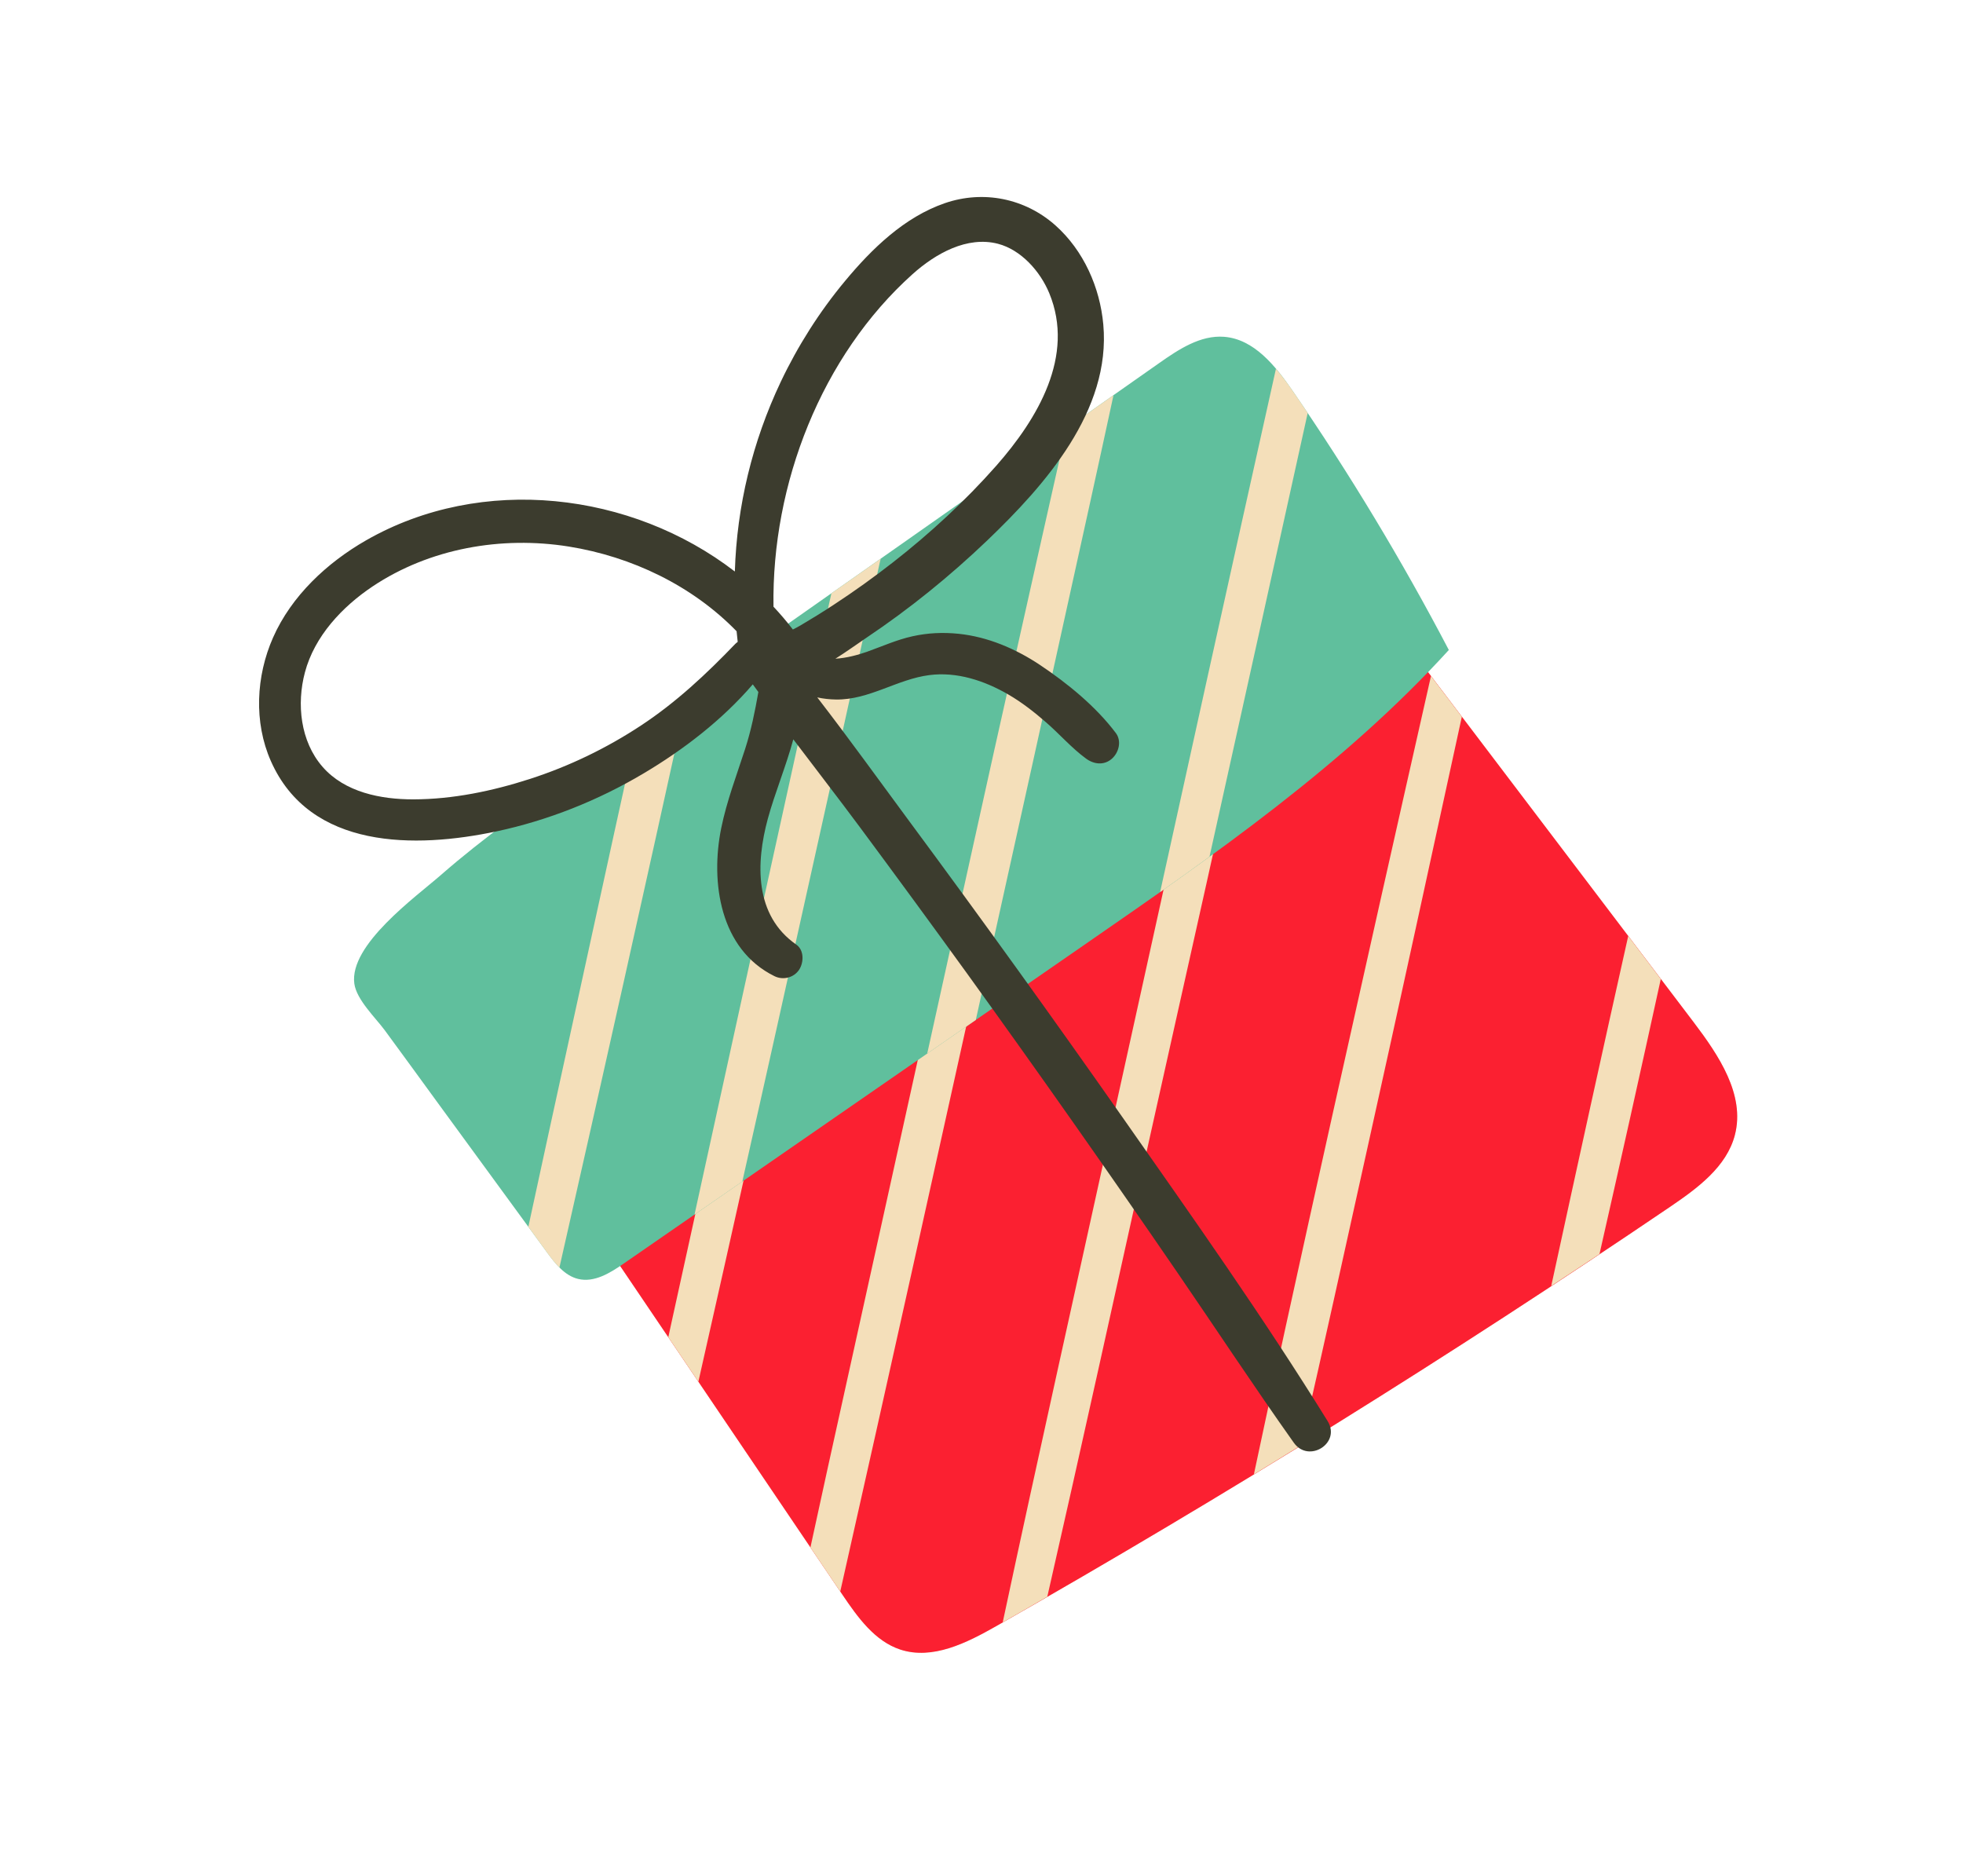
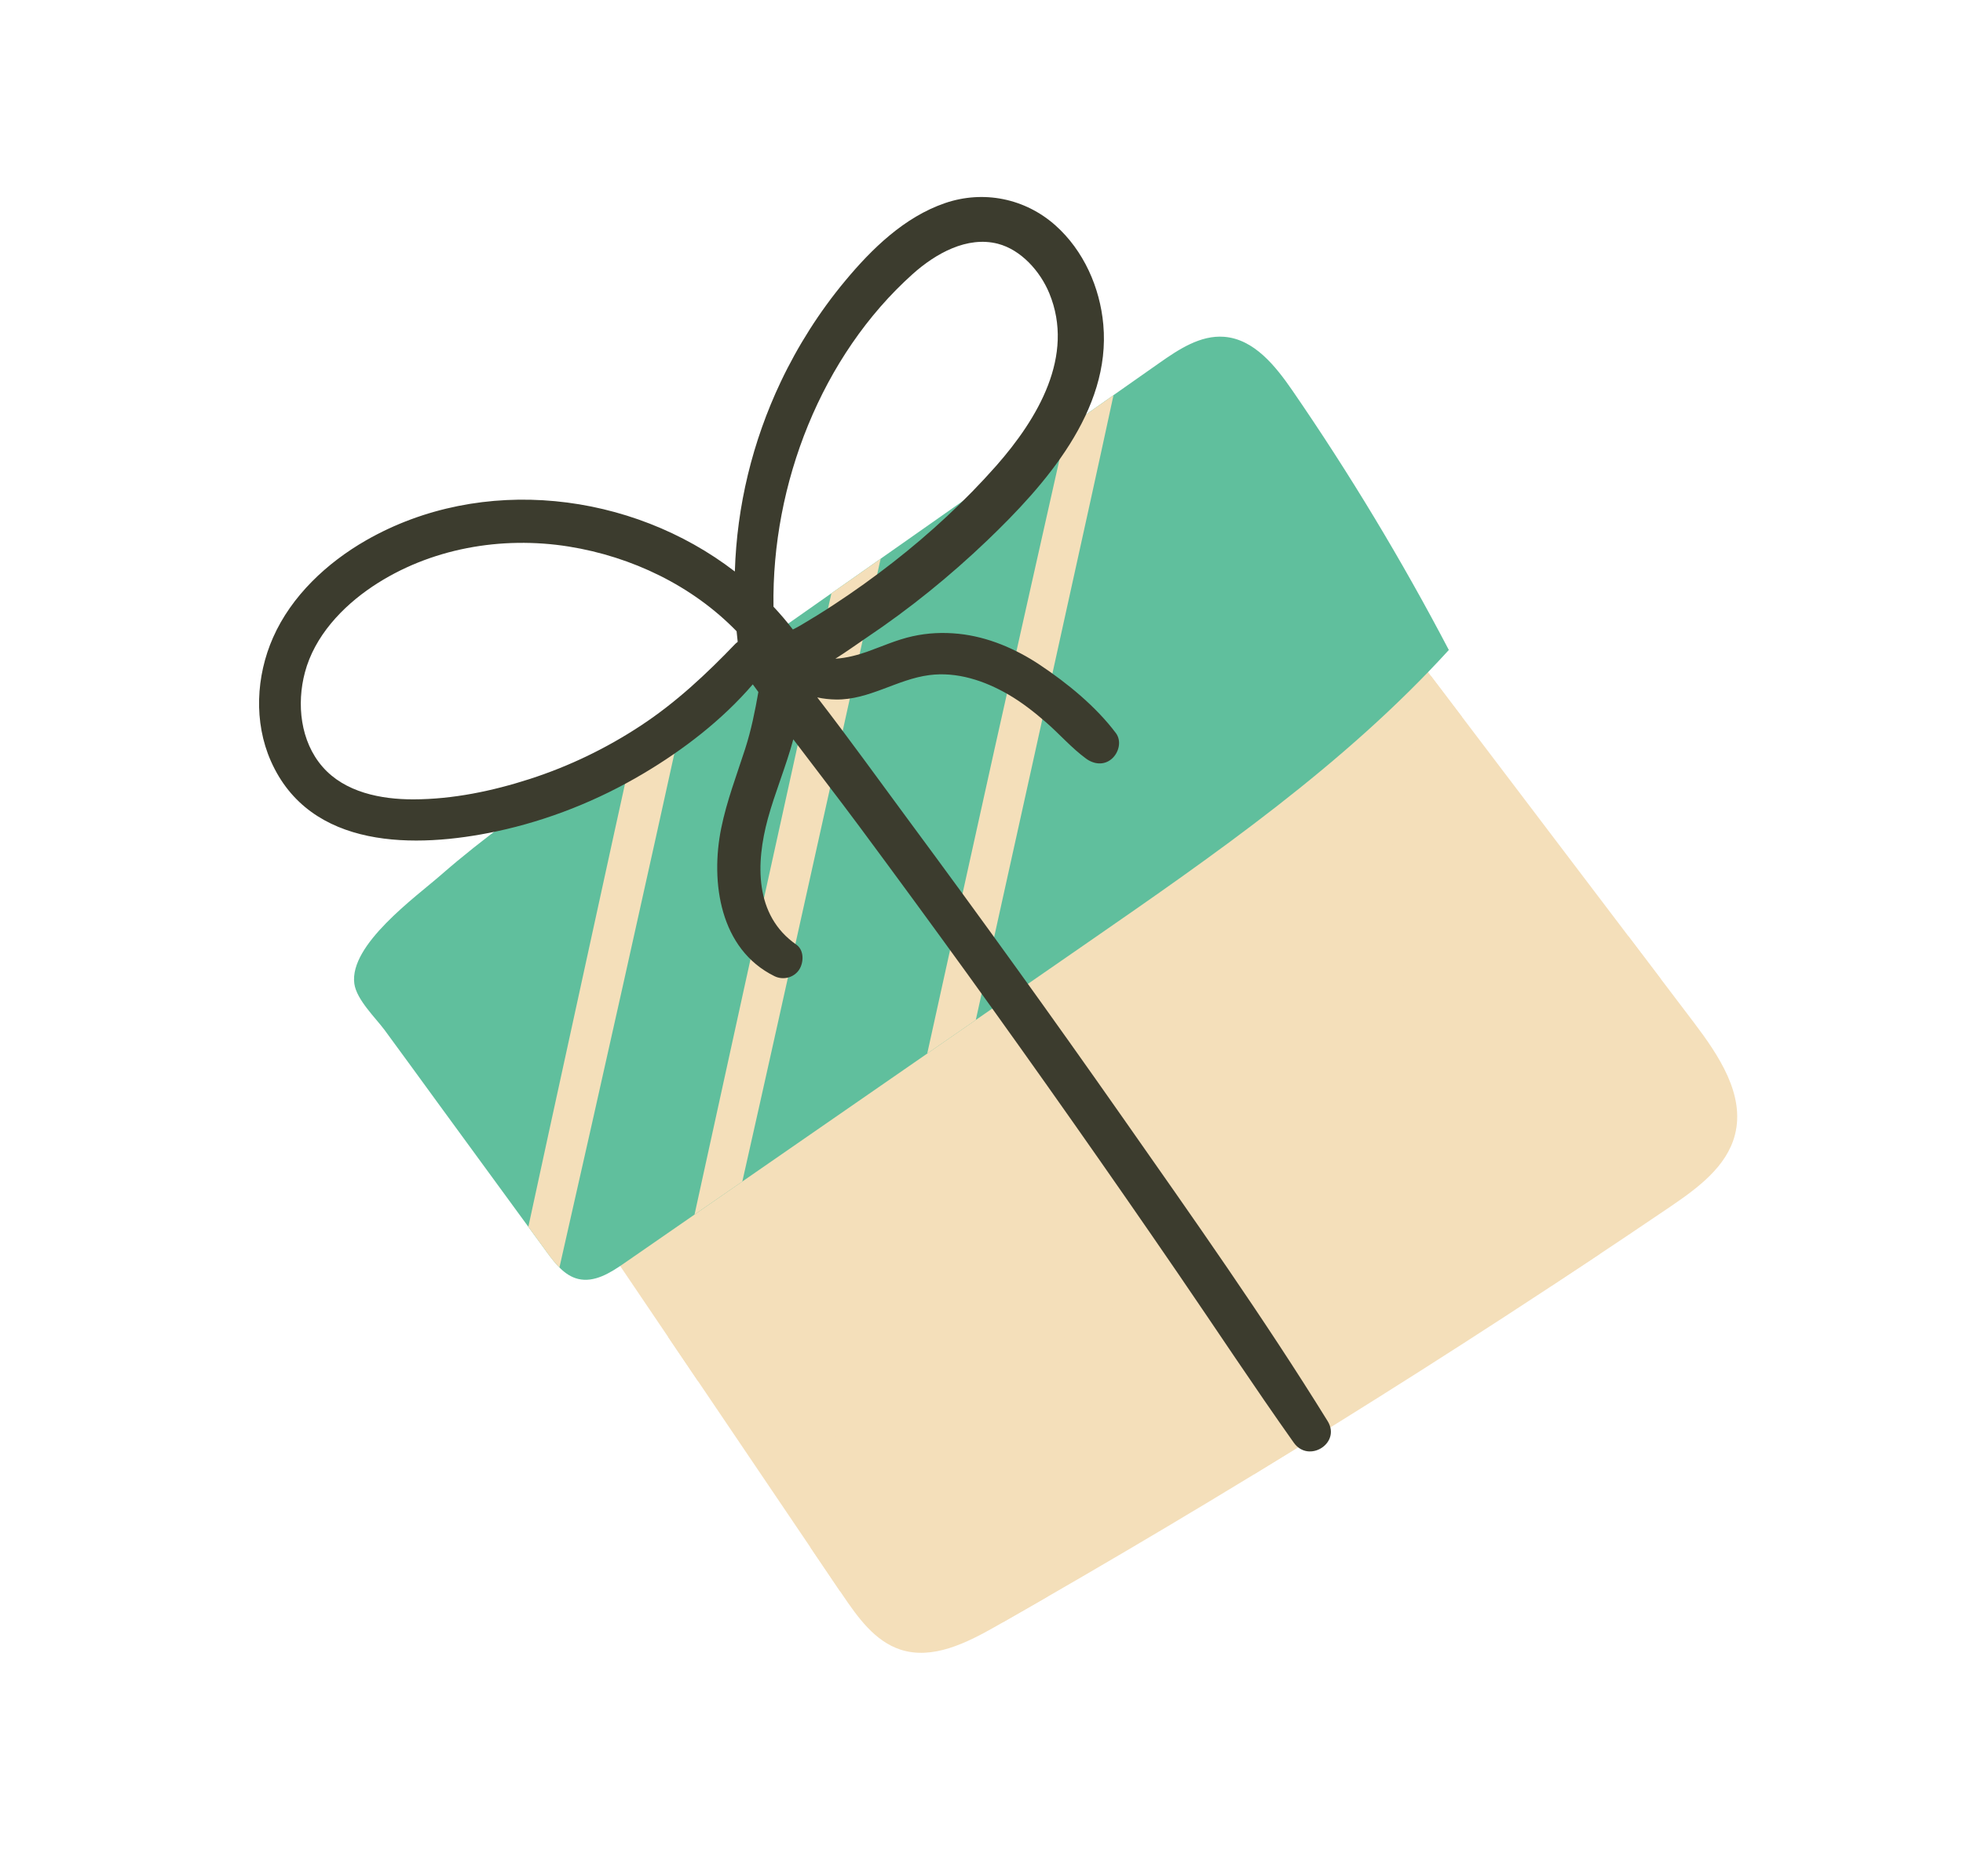
<svg xmlns="http://www.w3.org/2000/svg" width="270" height="258" viewBox="0 0 270 258" fill="none">
  <path d="M115.903 219.373C117.979 222.438 120.308 225.706 123.83 226.87C128.261 228.323 132.948 225.964 137.006 223.659C168.651 205.663 199.578 186.418 229.711 165.979C233.473 163.422 237.503 160.478 238.631 156.075C240.046 150.557 236.407 145.147 232.97 140.61C214.834 116.709 196.694 92.796 178.558 68.895C153.064 74.945 131.64 91.669 111.113 107.953C103.237 112.975 96.062 119.888 88.749 125.695C84.965 128.697 81.185 131.69 77.401 134.693C75.004 136.591 66.859 140.982 65.986 143.803C65.081 146.697 70.551 152.312 72.237 154.805C74.976 158.859 77.719 162.903 80.458 166.957C86.02 175.175 91.574 183.39 97.132 191.617C103.378 200.853 109.638 210.107 115.903 219.373Z" fill="#F4DFBA" />
-   <path d="M115.903 219.373C117.979 222.438 120.308 225.706 123.83 226.87C128.261 228.323 132.948 225.964 137.006 223.659C168.651 205.663 199.578 186.418 229.711 165.979C233.473 163.422 237.503 160.478 238.631 156.075C240.046 150.557 236.407 145.147 232.97 140.61C214.834 116.709 196.694 92.796 178.558 68.895C153.064 74.945 131.64 91.669 111.113 107.953C103.237 112.975 96.062 119.888 88.749 125.695C84.965 128.697 81.185 131.69 77.401 134.693C75.004 136.591 66.859 140.982 65.986 143.803C65.081 146.697 70.551 152.312 72.237 154.805C74.976 158.859 77.719 162.903 80.458 166.957C86.02 175.175 91.574 183.39 97.132 191.617C103.378 200.853 109.638 210.107 115.903 219.373Z" fill="#FB2031" />
  <path d="M201.068 98.575C199.652 96.713 198.239 94.841 196.823 92.979C194.537 103.093 192.25 113.206 189.981 123.327C185.553 143.073 181.133 162.822 176.809 182.601C175.341 189.319 173.892 196.046 172.465 202.771C174.634 201.449 176.789 200.111 178.953 198.776C182.073 185.155 185.069 171.493 188.089 157.853C192.477 138.101 196.761 118.339 201.068 98.575Z" fill="#F4DFBA" />
  <path d="M213.365 176.86C215.578 175.405 217.792 173.95 220 172.482C222.862 159.88 225.673 147.267 228.434 134.645C226.943 132.676 225.443 130.703 223.952 128.734C220.456 144.364 217.023 159.999 213.631 175.639C213.54 176.045 213.457 176.454 213.365 176.86Z" fill="#F4DFBA" />
  <path d="M171.518 70.876C168.135 85.839 164.794 100.807 161.493 115.782C156.163 139.96 150.827 164.124 145.497 188.301C142.94 199.905 140.393 211.512 137.918 223.127C139.969 221.962 142.005 220.781 144.05 219.602C148.755 198.954 153.3 178.272 157.886 157.595C163.254 133.433 168.734 109.285 173.97 85.101C175.122 79.8 176.266 74.494 177.409 69.189C175.422 69.676 173.455 70.248 171.518 70.876Z" fill="#F4DFBA" />
  <path d="M139.329 86.916C135.369 104.14 131.628 121.41 127.809 138.66C123.148 159.727 118.509 180.792 113.857 201.863C113.052 205.512 112.265 209.169 111.469 212.822L115.572 218.89C118.836 204.397 122.081 189.897 125.304 175.399C129.984 154.34 134.645 133.273 139.316 112.209C141.472 102.464 143.605 92.698 145.661 82.933C143.533 84.207 141.423 85.542 139.329 86.916Z" fill="#F4DFBA" />
  <path d="M91.921 183.912C93.296 185.952 94.68 187.996 96.059 190.026C98.496 179.261 100.906 168.484 103.311 157.717C107.246 140.082 111.149 122.446 115.056 104.8C113.737 105.845 112.418 106.891 111.098 107.936C110.113 108.567 109.138 109.224 108.173 109.908C107.21 114.358 106.244 118.816 105.262 123.259C100.901 142.999 96.561 162.739 92.23 182.482C92.13 182.96 92.03 183.438 91.921 183.912Z" fill="#F4DFBA" />
  <path d="M75.257 172.263C76.385 173.8 77.655 175.44 79.513 175.894C81.744 176.437 83.945 175.064 85.829 173.754C107.062 159.061 128.295 144.368 149.525 129.684C167.119 117.512 184.869 105.199 199.279 89.395C192.831 77.089 185.649 65.171 177.774 53.725C175.427 50.32 172.49 46.639 168.369 46.321C165.119 46.07 162.156 48.027 159.489 49.9C132.734 68.684 105.988 87.472 79.23 106.265C72.887 110.72 66.536 115.193 60.693 120.298C57.153 123.39 48.02 129.938 48.735 135.276C49.032 137.487 51.65 139.976 52.907 141.675C55.346 144.988 57.764 148.325 60.196 151.657C65.217 158.515 70.24 165.395 75.257 172.263Z" fill="#60BF9D" />
  <path d="M94.549 95.512C92.232 97.14 89.914 98.768 87.6 100.387C83.501 118.916 79.489 137.471 75.426 156.015C74.498 160.252 73.587 164.496 72.671 168.727C73.527 169.903 74.392 171.083 75.248 172.259C75.765 172.97 76.319 173.697 76.947 174.325C82.905 148.08 88.766 121.807 94.549 95.512Z" fill="#F4DFBA" />
  <path d="M121.138 76.843C118.88 78.431 116.622 80.019 114.355 81.603C112.72 88.934 111.089 96.257 109.473 103.596C104.803 124.735 100.149 145.892 95.529 167.041C97.725 165.525 99.911 164.005 102.103 162.498C103.718 155.32 105.336 148.133 106.932 140.948C111.664 119.683 116.396 98.418 121.06 77.135C121.102 77.034 121.118 76.943 121.138 76.843Z" fill="#F4DFBA" />
  <path d="M136.764 103.147C133.665 117.058 130.616 130.979 127.535 144.898L134.216 140.28C139.502 116.42 144.787 92.559 150.032 68.693C151.084 63.923 152.118 59.145 153.155 54.358C151.004 55.871 148.844 57.381 146.692 58.894C143.385 73.649 140.05 88.393 136.764 103.147Z" fill="#F4DFBA" />
-   <path d="M159.568 122.691C161.843 121.088 164.112 119.472 166.361 117.827C170.873 97.488 175.385 77.149 179.865 56.808C179.177 55.776 178.479 54.742 177.774 53.725C177.078 52.712 176.323 51.686 175.5 50.718C172.343 64.876 169.198 79.028 166.068 93.197C163.909 103.027 161.736 112.864 159.568 122.691Z" fill="#F4DFBA" />
  <path d="M145.188 31.015C141.015 27.288 135.278 26.117 129.97 27.938C124.382 29.859 119.923 34.205 116.221 38.659C112.717 42.869 109.736 47.567 107.388 52.515C103.479 60.768 101.352 69.606 101.074 78.602C86.85 67.647 66.287 65.196 50.356 74.312C44.982 77.392 40.09 81.949 37.556 87.686C35.215 92.984 34.89 99.32 37.256 104.67C42.646 116.864 57.145 116.71 68.296 114.341C75.392 112.827 82.257 110.092 88.497 106.384C94.002 103.119 99.33 99.024 103.542 94.122C103.797 94.476 104.054 94.82 104.309 95.174C103.848 97.808 103.326 100.405 102.49 103.003C101.323 106.611 99.96 110.17 99.201 113.893C97.693 121.309 99.011 130.554 106.518 134.252C107.694 134.836 109.171 134.483 109.908 133.381C110.567 132.387 110.628 130.67 109.515 129.907C103.743 125.887 103.953 118.703 105.613 112.594C106.575 109.063 108.11 105.402 109.116 101.684C112.144 105.695 115.231 109.666 118.219 113.693C123.194 120.402 128.134 127.14 133.023 133.9C142.856 147.519 152.518 161.263 162.014 175.122C167.333 182.882 172.512 190.747 177.954 198.417C179.999 201.297 184.483 198.487 182.61 195.451C173.78 181.186 164.036 167.43 154.414 153.693C144.777 139.939 134.952 126.301 124.961 112.801C120.805 107.176 116.696 101.463 112.41 95.915C113.243 96.097 114.102 96.193 114.973 96.206C119.542 96.277 123.399 93.413 127.82 92.849C131.627 92.356 135.412 93.618 138.677 95.509C140.563 96.602 142.269 97.945 143.909 99.37C145.746 100.973 147.403 102.881 149.362 104.319C150.447 105.124 151.845 105.302 152.929 104.354C153.878 103.523 154.307 101.937 153.488 100.83C150.731 97.159 146.821 93.973 143.03 91.443C139.696 89.221 135.853 87.578 131.846 87.166C129.696 86.949 127.613 87.04 125.504 87.51C123.337 87.988 121.3 88.91 119.219 89.651C118.056 90.058 116.452 90.509 114.902 90.594C116.404 89.656 117.844 88.607 119.208 87.688C125.107 83.732 130.654 79.24 135.789 74.329C143.722 66.734 152.828 56.485 151.753 44.635C151.297 39.534 149.045 34.459 145.188 31.015ZM88.149 99.791C83.406 102.916 78.283 105.387 72.876 107.134C67.731 108.794 62.285 109.93 56.86 109.938C52.408 109.948 47.42 108.979 44.356 105.451C41.311 101.953 40.781 96.821 41.94 92.474C43.26 87.501 47.063 83.457 51.238 80.66C59.102 75.406 68.977 73.688 78.243 75.17C86.889 76.558 95.2 80.534 101.314 86.816C101.362 87.302 101.411 87.787 101.468 88.276C101.367 88.364 101.264 88.43 101.155 88.536C97.146 92.711 92.996 96.601 88.149 99.791ZM144.324 40.331C147.874 48.94 142.733 57.582 137.025 64.062C132.754 68.898 127.956 73.331 122.874 77.301C120.221 79.374 117.483 81.338 114.665 83.181C113.18 84.158 111.669 85.091 110.137 85.995C109.776 86.213 109.421 86.391 109.053 86.575C108.217 85.482 107.327 84.443 106.389 83.439C106.129 66.581 112.97 48.958 125.523 37.699C128.7 34.857 133.023 32.435 137.258 33.526C140.452 34.359 143.081 37.318 144.324 40.331Z" fill="#3C3C2E" />
</svg>